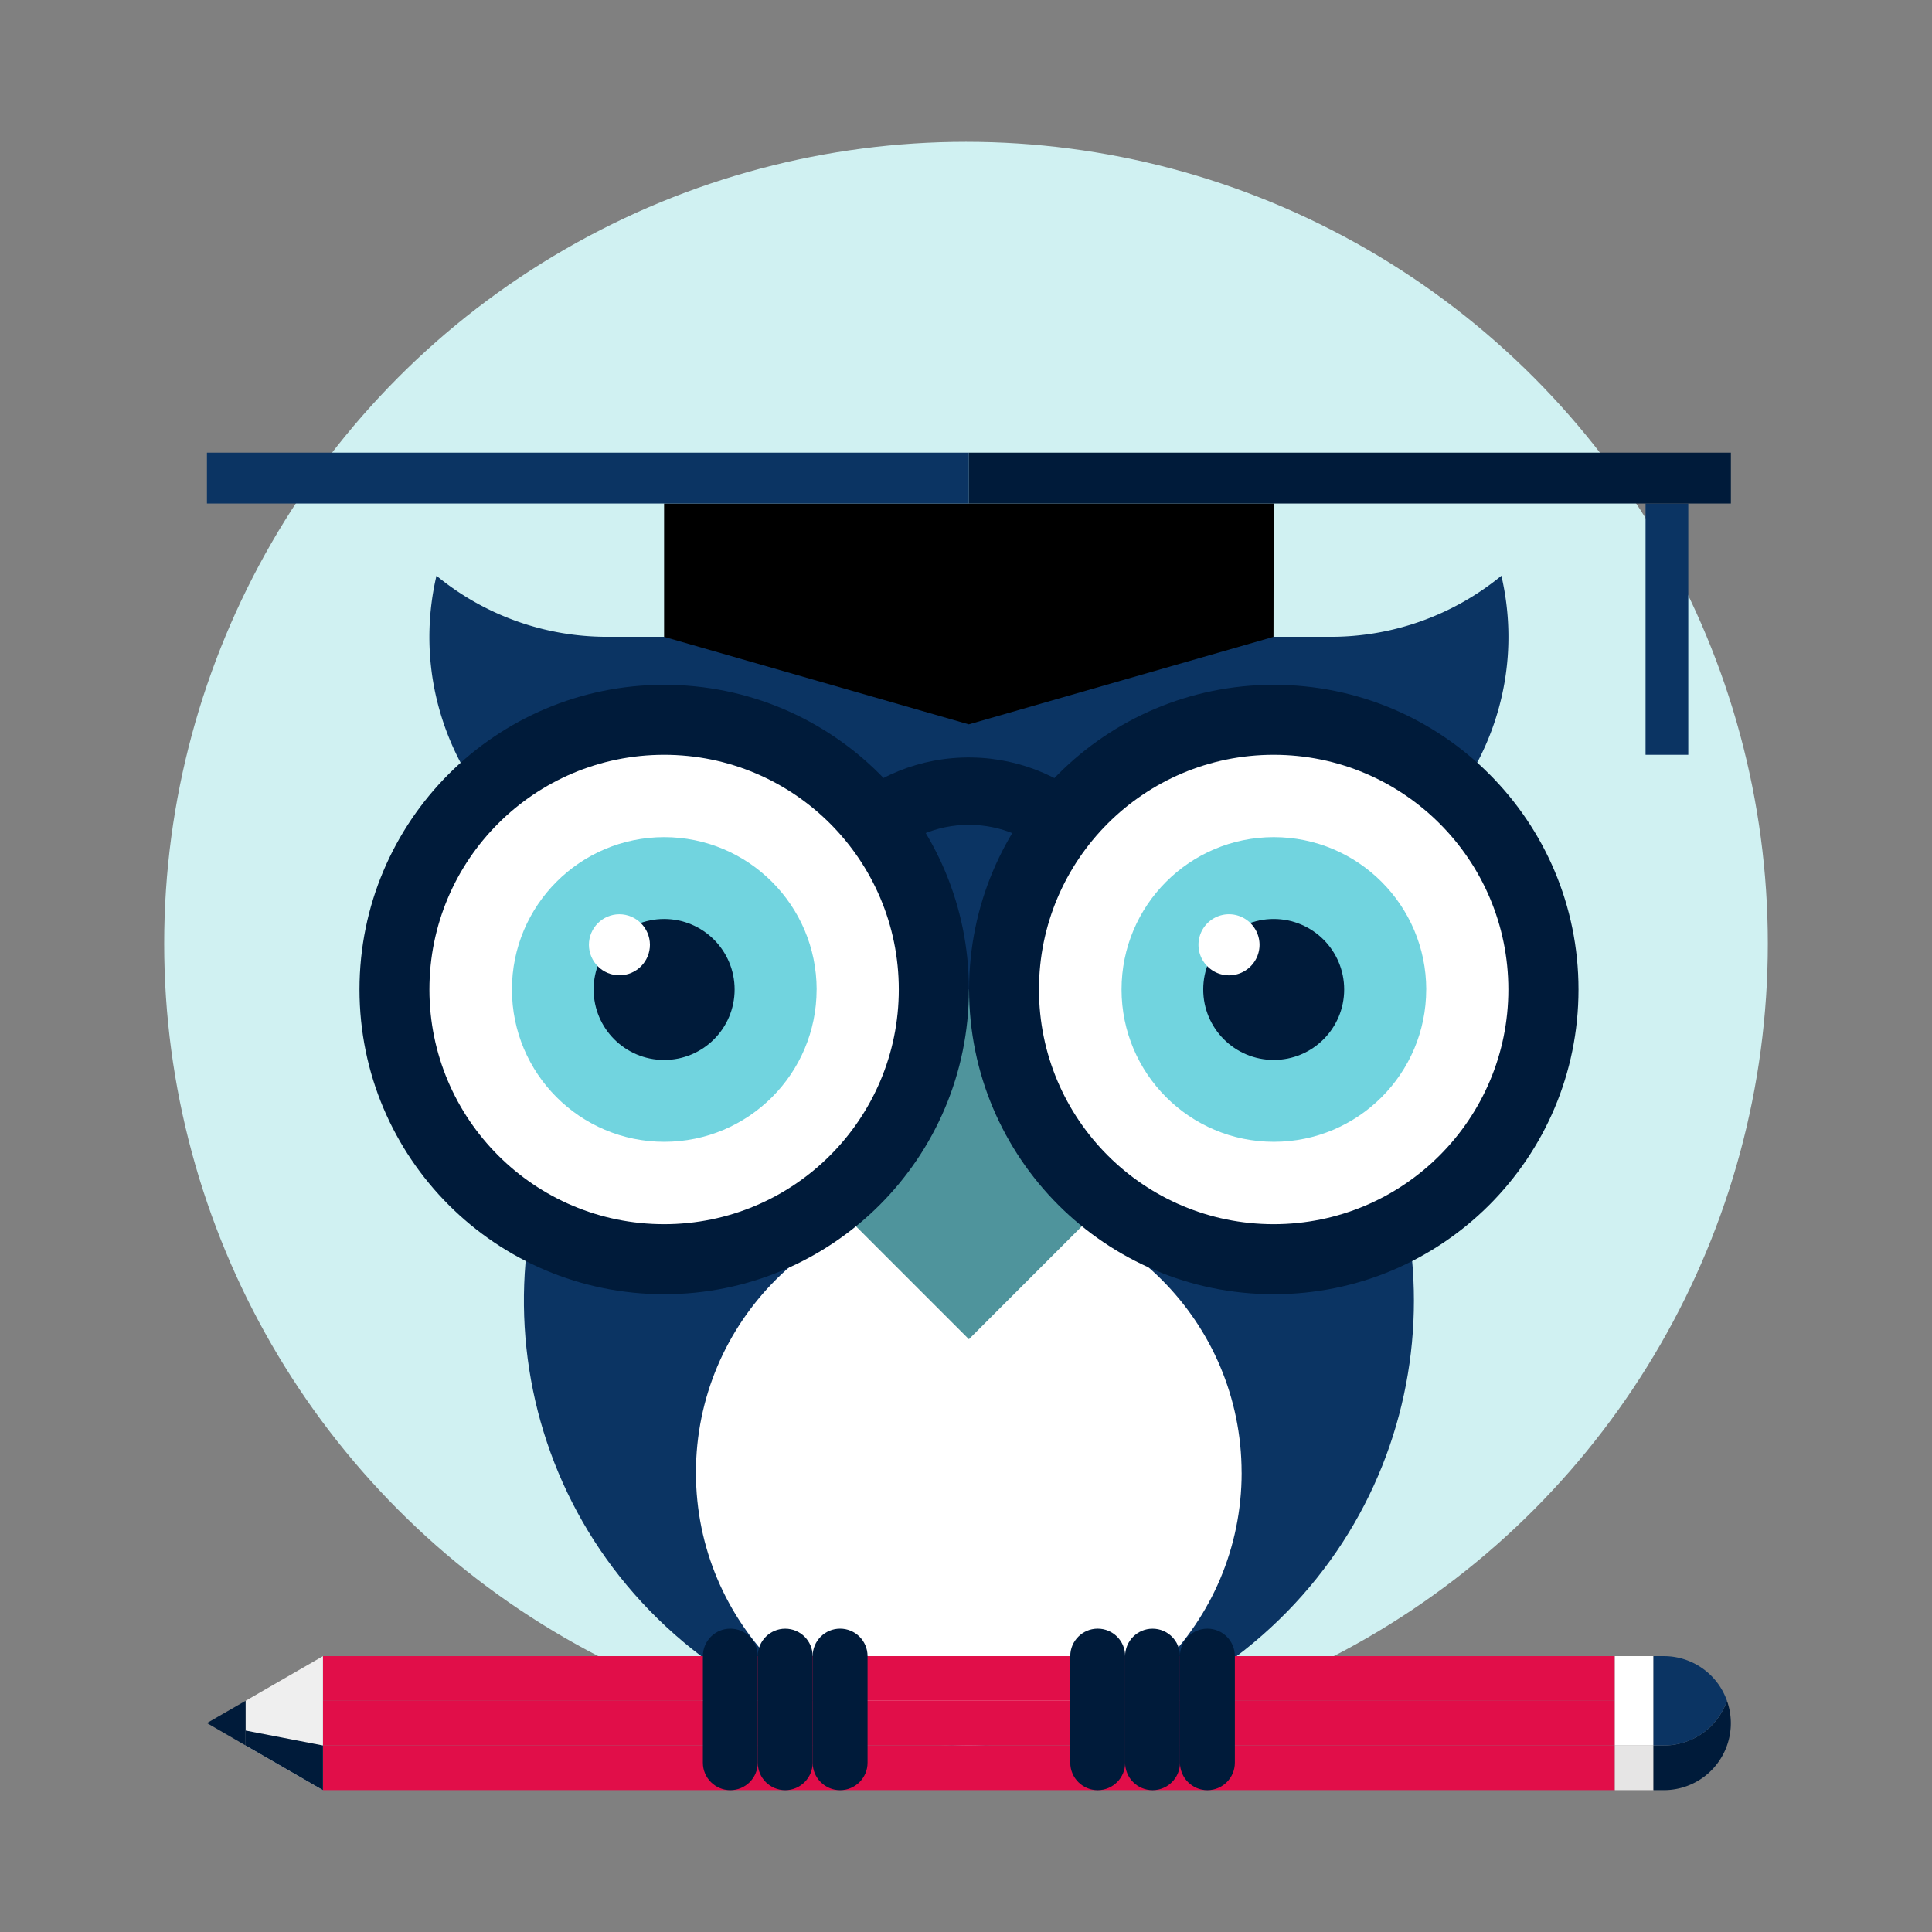
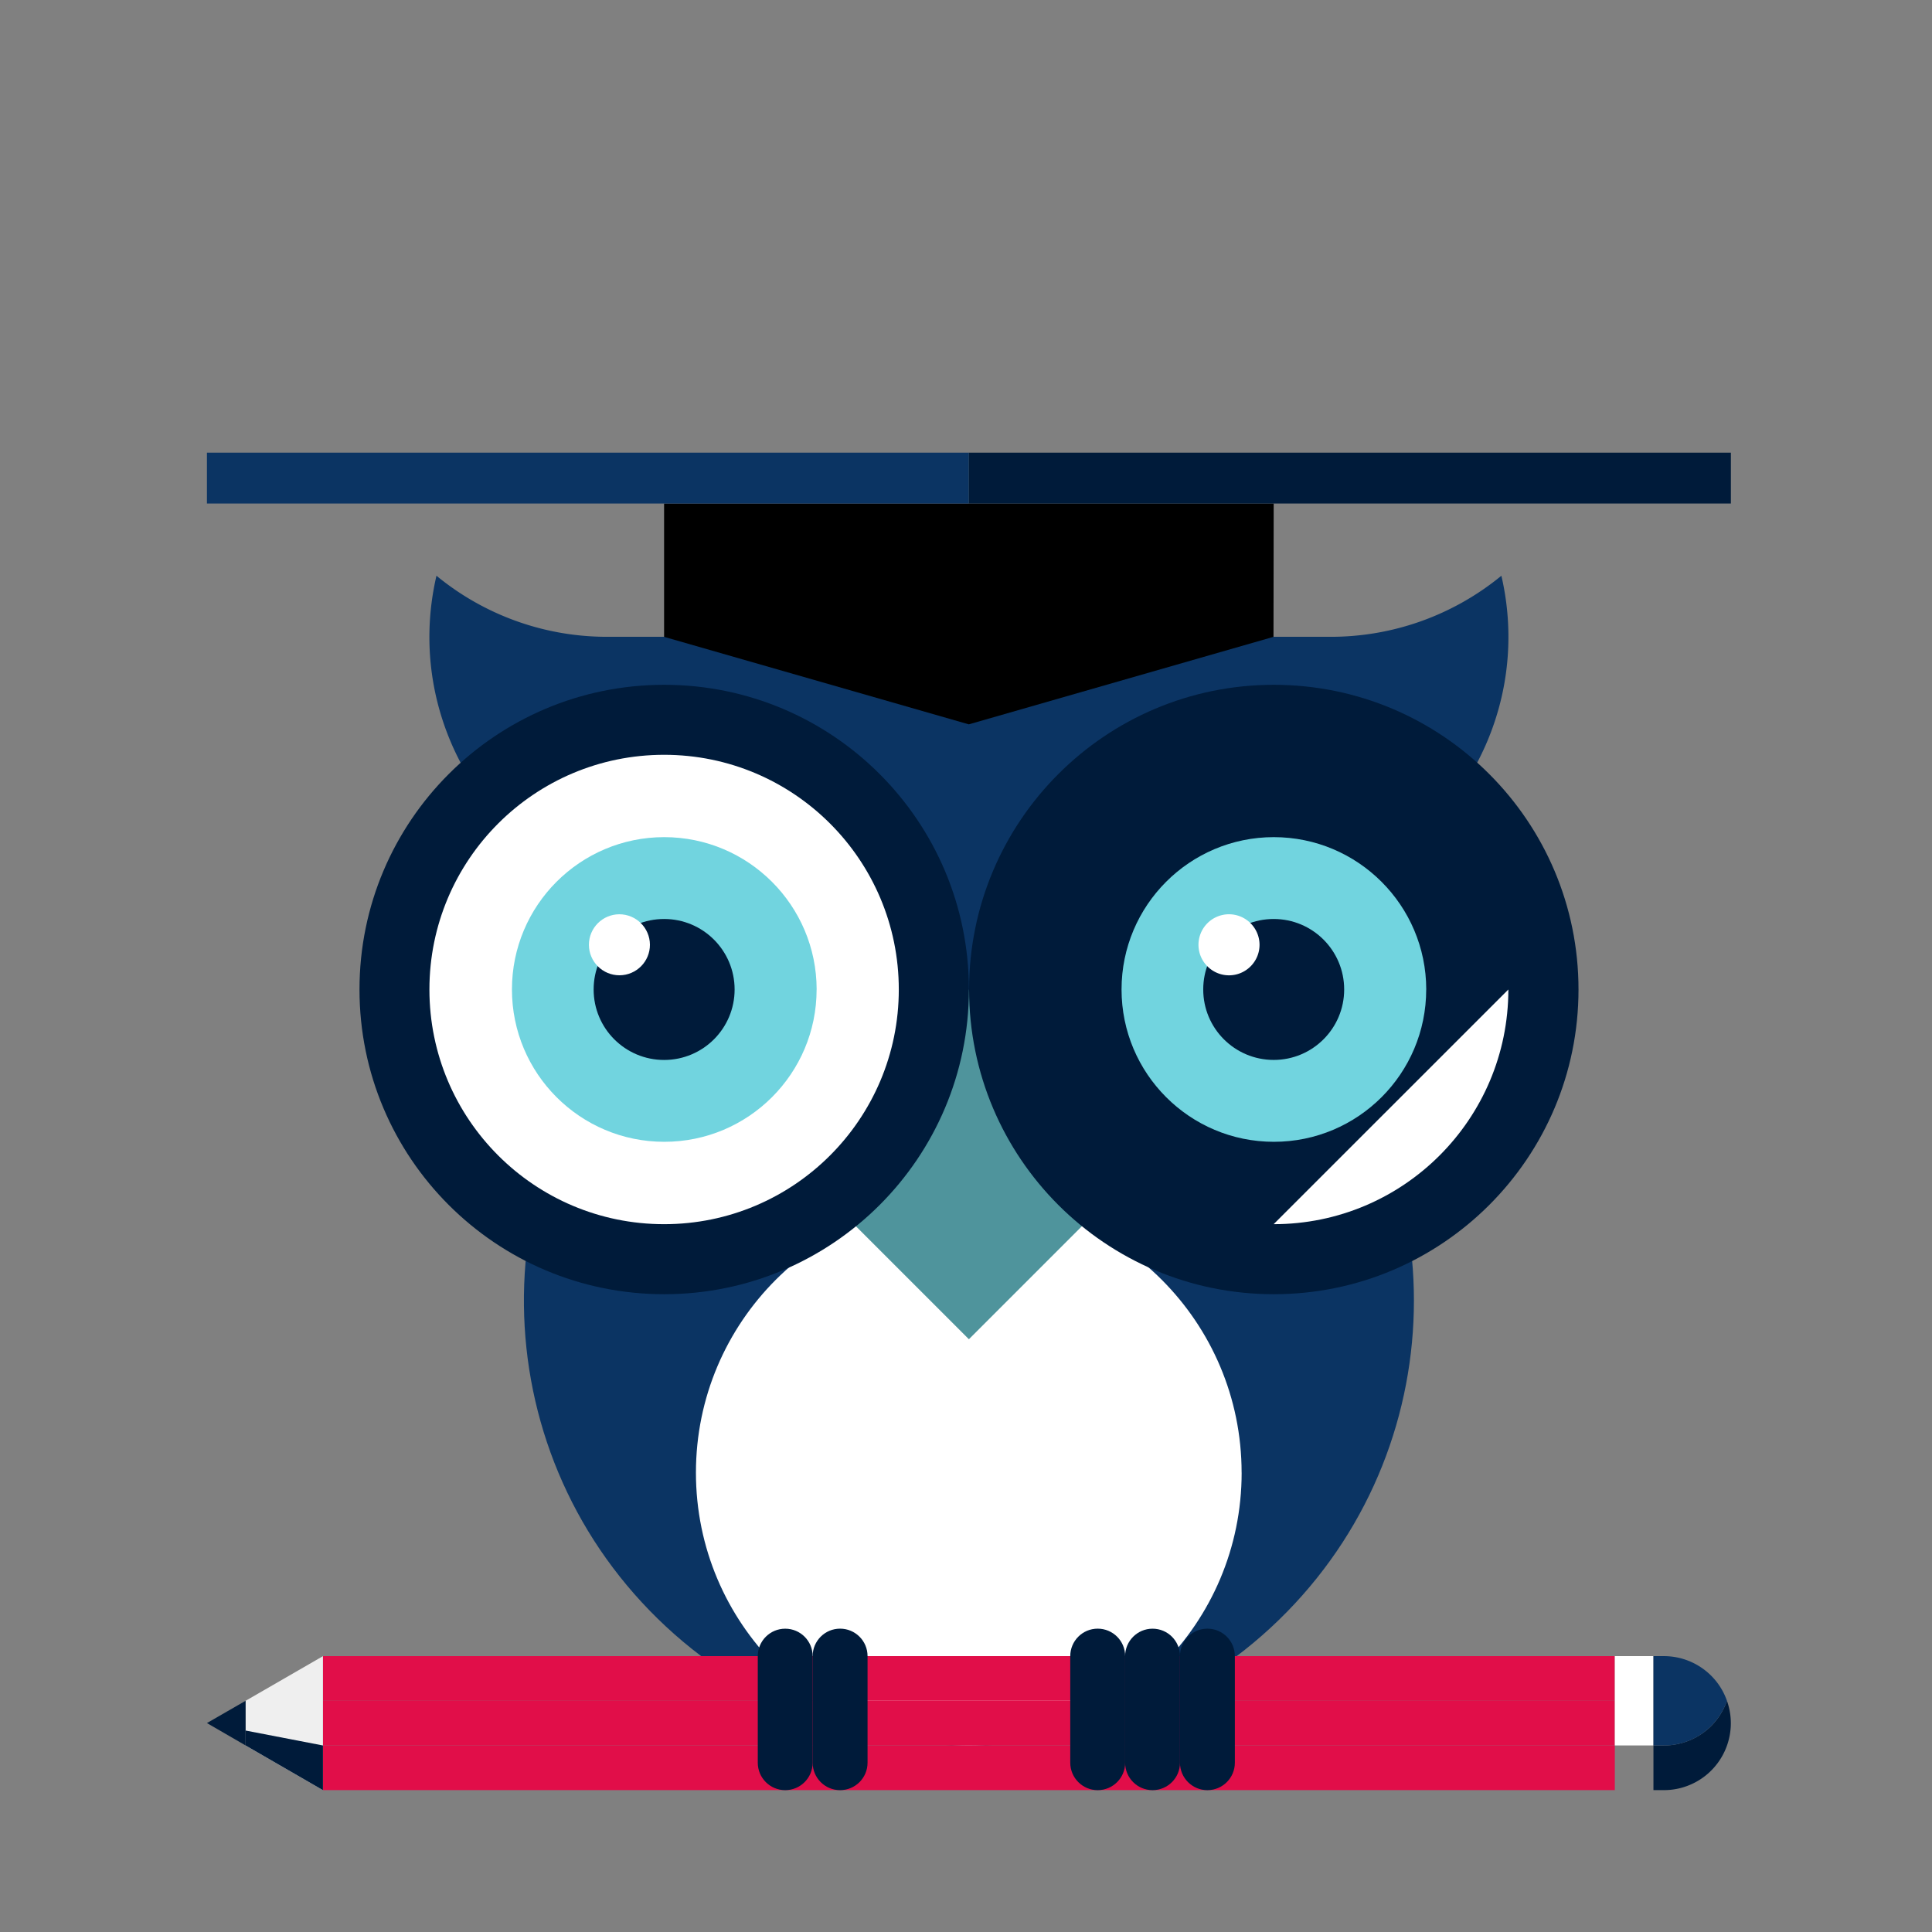
<svg xmlns="http://www.w3.org/2000/svg" id="Calque_1" viewBox="0 0 512 512" width="512" height="512">
  <rect x="0" y="0" width="512" height="512" fill="#808080" stroke="none" />
  <defs>
    <style>.color-3--1{fill:#fff}.color-1--2{fill:#001b3a}</style>
  </defs>
-   <circle id="Ellipse_124" cx="256" cy="250.07" r="212.49" style="" fill="#D0F1F2" />
  <g id="Groupe_7429">
    <g id="Groupe_7430">
      <path id="Tracé_19218" class="color-2--4" d="M115.67 152.57c-8.95 38.45 14.97 76.87 53.42 85.81 38.45 8.95 76.87-14.97 85.81-53.42a71.261 71.261 0 0 0 1.86-16.2h-95.79a71.095 71.095 0 0 1-45.31-16.19" fill="#0B3463" />
      <path id="Tracé_19219" class="color-2--4" d="M397.88 152.57c8.93 38.45-15 76.87-53.45 85.8-38.45 8.93-76.87-15-85.8-53.45a71.47 71.47 0 0 1-1.85-16.16h95.79c16.53.03 32.55-5.7 45.32-16.19" fill="#0B3463" />
      <path id="Rectangle_2301" class="color-2--4" d="M160.98 168.76h191.58v93.47H160.98z" fill="#0B3463" />
      <path id="Tracé_19220" class="color-2--4" d="M172.46 262.22c-45.54 46.57-44.71 121.23 1.86 166.77 46.57 45.54 121.23 44.71 166.77-1.86 44.82-45.83 44.82-119.08 0-164.91H172.46Z" fill="#0B3463" />
      <path id="Tracé_19221" class="color-3--1" d="M329.05 390.27c0 39.93-32.37 72.31-72.31 72.31s-72.31-32.37-72.31-72.31 32.37-72.31 72.31-72.31h.02c39.92.01 72.28 32.38 72.28 72.31" fill="#F7F7F7" />
      <path id="Tracé_19222" d="m256.77 354.91-32.31-32.31 32.31-60.37 32.31 60.37-32.31 32.31Z" style="" fill="#4F949C" />
-       <path id="Rectangle_2302" class="color-2--4" d="M436.09 133.43h11.32v66.6h-11.32z" fill="#0B3463" />
      <path id="Tracé_19223" d="M337.54 133.44H175.99v35.33l80.75 23.19 80.75-23.19.05-35.33Z" />
      <path id="Rectangle_2303" class="color-2--4" d="M54.84 119.96h201.93v13.48H54.84z" fill="#0B3463" />
      <path id="Rectangle_2304" class="color-1--2" d="M256.77 119.96H458.7v13.48H256.77z" fill="#001B3A" />
-       <path id="Tracé_19224" class="color-1--2" d="M306.45 249.69h-18.59c0-17.17-13.92-31.1-31.09-31.1s-31.1 13.92-31.1 31.09-18.59 0-18.59 0c.4-27.43 22.96-49.34 50.4-48.94 26.87.39 48.55 22.08 48.94 48.94" fill="#001B3A" />
      <path id="Tracé_19225" class="color-1--2" d="M256.77 262.23c0 44.6-36.15 80.75-80.75 80.75s-80.75-36.15-80.75-80.75 36.15-80.75 80.75-80.75 80.75 36.15 80.75 80.75" fill="#001B3A" />
      <path id="Tracé_19226" class="color-3--1" d="M238.19 262.23c0 34.35-27.85 62.19-62.2 62.19s-62.19-27.85-62.19-62.2 27.85-62.19 62.2-62.19 62.19 27.85 62.19 62.2" fill="#F7F7F7" />
      <path id="Tracé_19227" class="color-1--2" d="M418.32 262.23c0 44.6-36.15 80.75-80.75 80.75s-80.75-36.15-80.75-80.75 36.15-80.75 80.75-80.75c44.59 0 80.75 36.15 80.75 80.75" fill="#001B3A" />
-       <path id="Tracé_19228" class="color-3--1" d="M399.73 262.23c0 34.35-27.85 62.19-62.2 62.19s-62.19-27.85-62.19-62.2 27.85-62.19 62.2-62.19 62.19 27.85 62.19 62.2" fill="#F7F7F7" />
+       <path id="Tracé_19228" class="color-3--1" d="M399.73 262.23c0 34.35-27.85 62.19-62.2 62.19" fill="#F7F7F7" />
      <path id="Tracé_19229" class="color-2--1" d="M216.41 262.22c0 22.3-18.08 40.37-40.37 40.37-22.3 0-40.37-18.08-40.37-40.37 0-22.28 18.05-40.35 40.33-40.37 22.3 0 40.39 18.07 40.42 40.37" fill="#71D4DF" />
      <path id="Tracé_19230" class="color-1--2" d="M194.68 262.22c0 10.32-8.36 18.68-18.68 18.68s-18.68-8.36-18.68-18.68 8.36-18.68 18.68-18.68 18.68 8.37 18.68 18.68" fill="#001B3A" />
      <path id="Tracé_19231" class="color-3--1" d="M172.24 250.35c.01 4.47-3.6 8.09-8.06 8.11-4.47.01-8.09-3.6-8.11-8.06-.01-4.46 3.59-8.09 8.05-8.11 4.46 0 8.09 3.6 8.12 8.06" fill="#F7F7F7" />
      <path id="Tracé_19232" class="color-2--1" d="M377.96 262.22c0 22.3-18.08 40.37-40.37 40.37-22.3 0-40.37-18.08-40.37-40.37 0-22.28 18.05-40.35 40.33-40.37 22.3 0 40.39 18.07 40.42 40.37" fill="#71D4DF" />
      <path id="Tracé_19233" class="color-1--2" d="M356.22 262.22c0 10.32-8.37 18.68-18.68 18.67-10.32 0-18.68-8.37-18.67-18.68 0-10.31 8.36-18.67 18.67-18.67 10.32 0 18.68 8.36 18.68 18.68" fill="#001B3A" />
      <path id="Tracé_19234" class="color-3--1" d="M333.79 250.35c.01 4.47-3.6 8.1-8.06 8.12-4.47.01-8.1-3.6-8.12-8.06a8.094 8.094 0 0 1 8.06-8.12c4.46 0 8.09 3.6 8.12 8.06" fill="#F7F7F7" />
      <path id="Rectangle_2305" class="color-1--1" d="M85.59 438.89h342.35v11.83H85.59z" fill="#E10E49" />
      <path id="Rectangle_2306" class="color-1--1" d="M85.59 450.72h342.35v11.84H85.59z" fill="#E10E49" />
      <path id="Rectangle_2307" class="color-1--1" d="M85.59 462.56h342.35v11.84H85.59z" fill="#E10E49" />
      <path id="Tracé_19235" d="m85.59 474.42-20.52-11.85v-11.83l20.51-11.84v35.52Z" style="" fill="#EFEFEF" />
      <path id="Tracé_19236" class="color-1--2" d="M85.59 474.42v-11.85l-20.51-3.96v3.96l20.51 11.85Z" fill="#001B3A" />
      <path id="Tracé_19237" class="color-1--2" d="m65.08 462.56-10.24-5.93 10.24-5.9v11.83Z" fill="#001B3A" />
-       <path id="Rectangle_2308" style="" d="M427.94 462.56h10.25v11.84h-10.25z" fill="#E6E5E5" />
      <path id="Rectangle_2309" class="color-3--1" d="M427.94 438.89h10.25v23.67h-10.25z" fill="#F7F7F7" />
      <path id="Tracé_19238" class="color-1--2" d="M440.94 474.4h-2.76v-11.83h2.76c4.71 0 9.22-1.86 12.56-5.17a17.98 17.98 0 0 0 4.16-6.67c3.28 9.23-1.54 19.37-10.77 22.65-1.91.68-3.93 1.03-5.95 1.02" fill="#001B3A" />
      <path id="Tracé_19239" class="color-2--4" d="M440.94 462.56h-2.76v-23.67h2.76c7.52 0 14.23 4.74 16.72 11.83a17.602 17.602 0 0 1-16.72 11.84" fill="#0B3463" />
      <path id="Tracé_19240" class="color-1--2" d="M298.18 467.14c0 4.02-3.26 7.27-7.28 7.27-4.01 0-7.26-3.25-7.27-7.27v-28.25c0-4.02 3.25-7.28 7.27-7.28s7.28 3.25 7.28 7.27v28.26Z" fill="#001B3A" />
      <path id="Tracé_19241" class="color-1--2" d="M312.71 467.14c0 4.01-3.25 7.27-7.27 7.27s-7.27-3.25-7.27-7.27v-28.25c0-4.01 3.25-7.27 7.27-7.27s7.27 3.25 7.27 7.27v28.25Z" fill="#001B3A" />
      <path id="Tracé_19242" class="color-1--2" d="M327.25 467.14c0 4.02-3.26 7.27-7.28 7.27-4.01 0-7.26-3.25-7.27-7.27v-28.25c0-4.02 3.25-7.28 7.27-7.28s7.28 3.25 7.28 7.27v28.26Z" fill="#001B3A" />
-       <path id="Tracé_19243" class="color-1--2" d="M200.81 467.14c0 4.02-3.26 7.27-7.27 7.27s-7.27-3.26-7.27-7.27v-28.25c0-4.02 3.25-7.28 7.27-7.28s7.28 3.25 7.28 7.27v28.26Z" fill="#001B3A" />
      <path id="Tracé_19244" class="color-1--2" d="M215.36 467.14c0 4.01-3.25 7.27-7.27 7.27s-7.27-3.25-7.27-7.27v-28.25c0-4.01 3.25-7.27 7.27-7.27s7.27 3.25 7.27 7.27v28.25Z" fill="#001B3A" />
      <path id="Tracé_19245" class="color-1--2" d="M229.91 467.14c0 4.02-3.26 7.27-7.28 7.27-4.01 0-7.26-3.25-7.27-7.27v-28.25c0-4.02 3.25-7.28 7.27-7.28s7.28 3.25 7.28 7.27v28.26Z" fill="#001B3A" />
    </g>
  </g>
</svg>